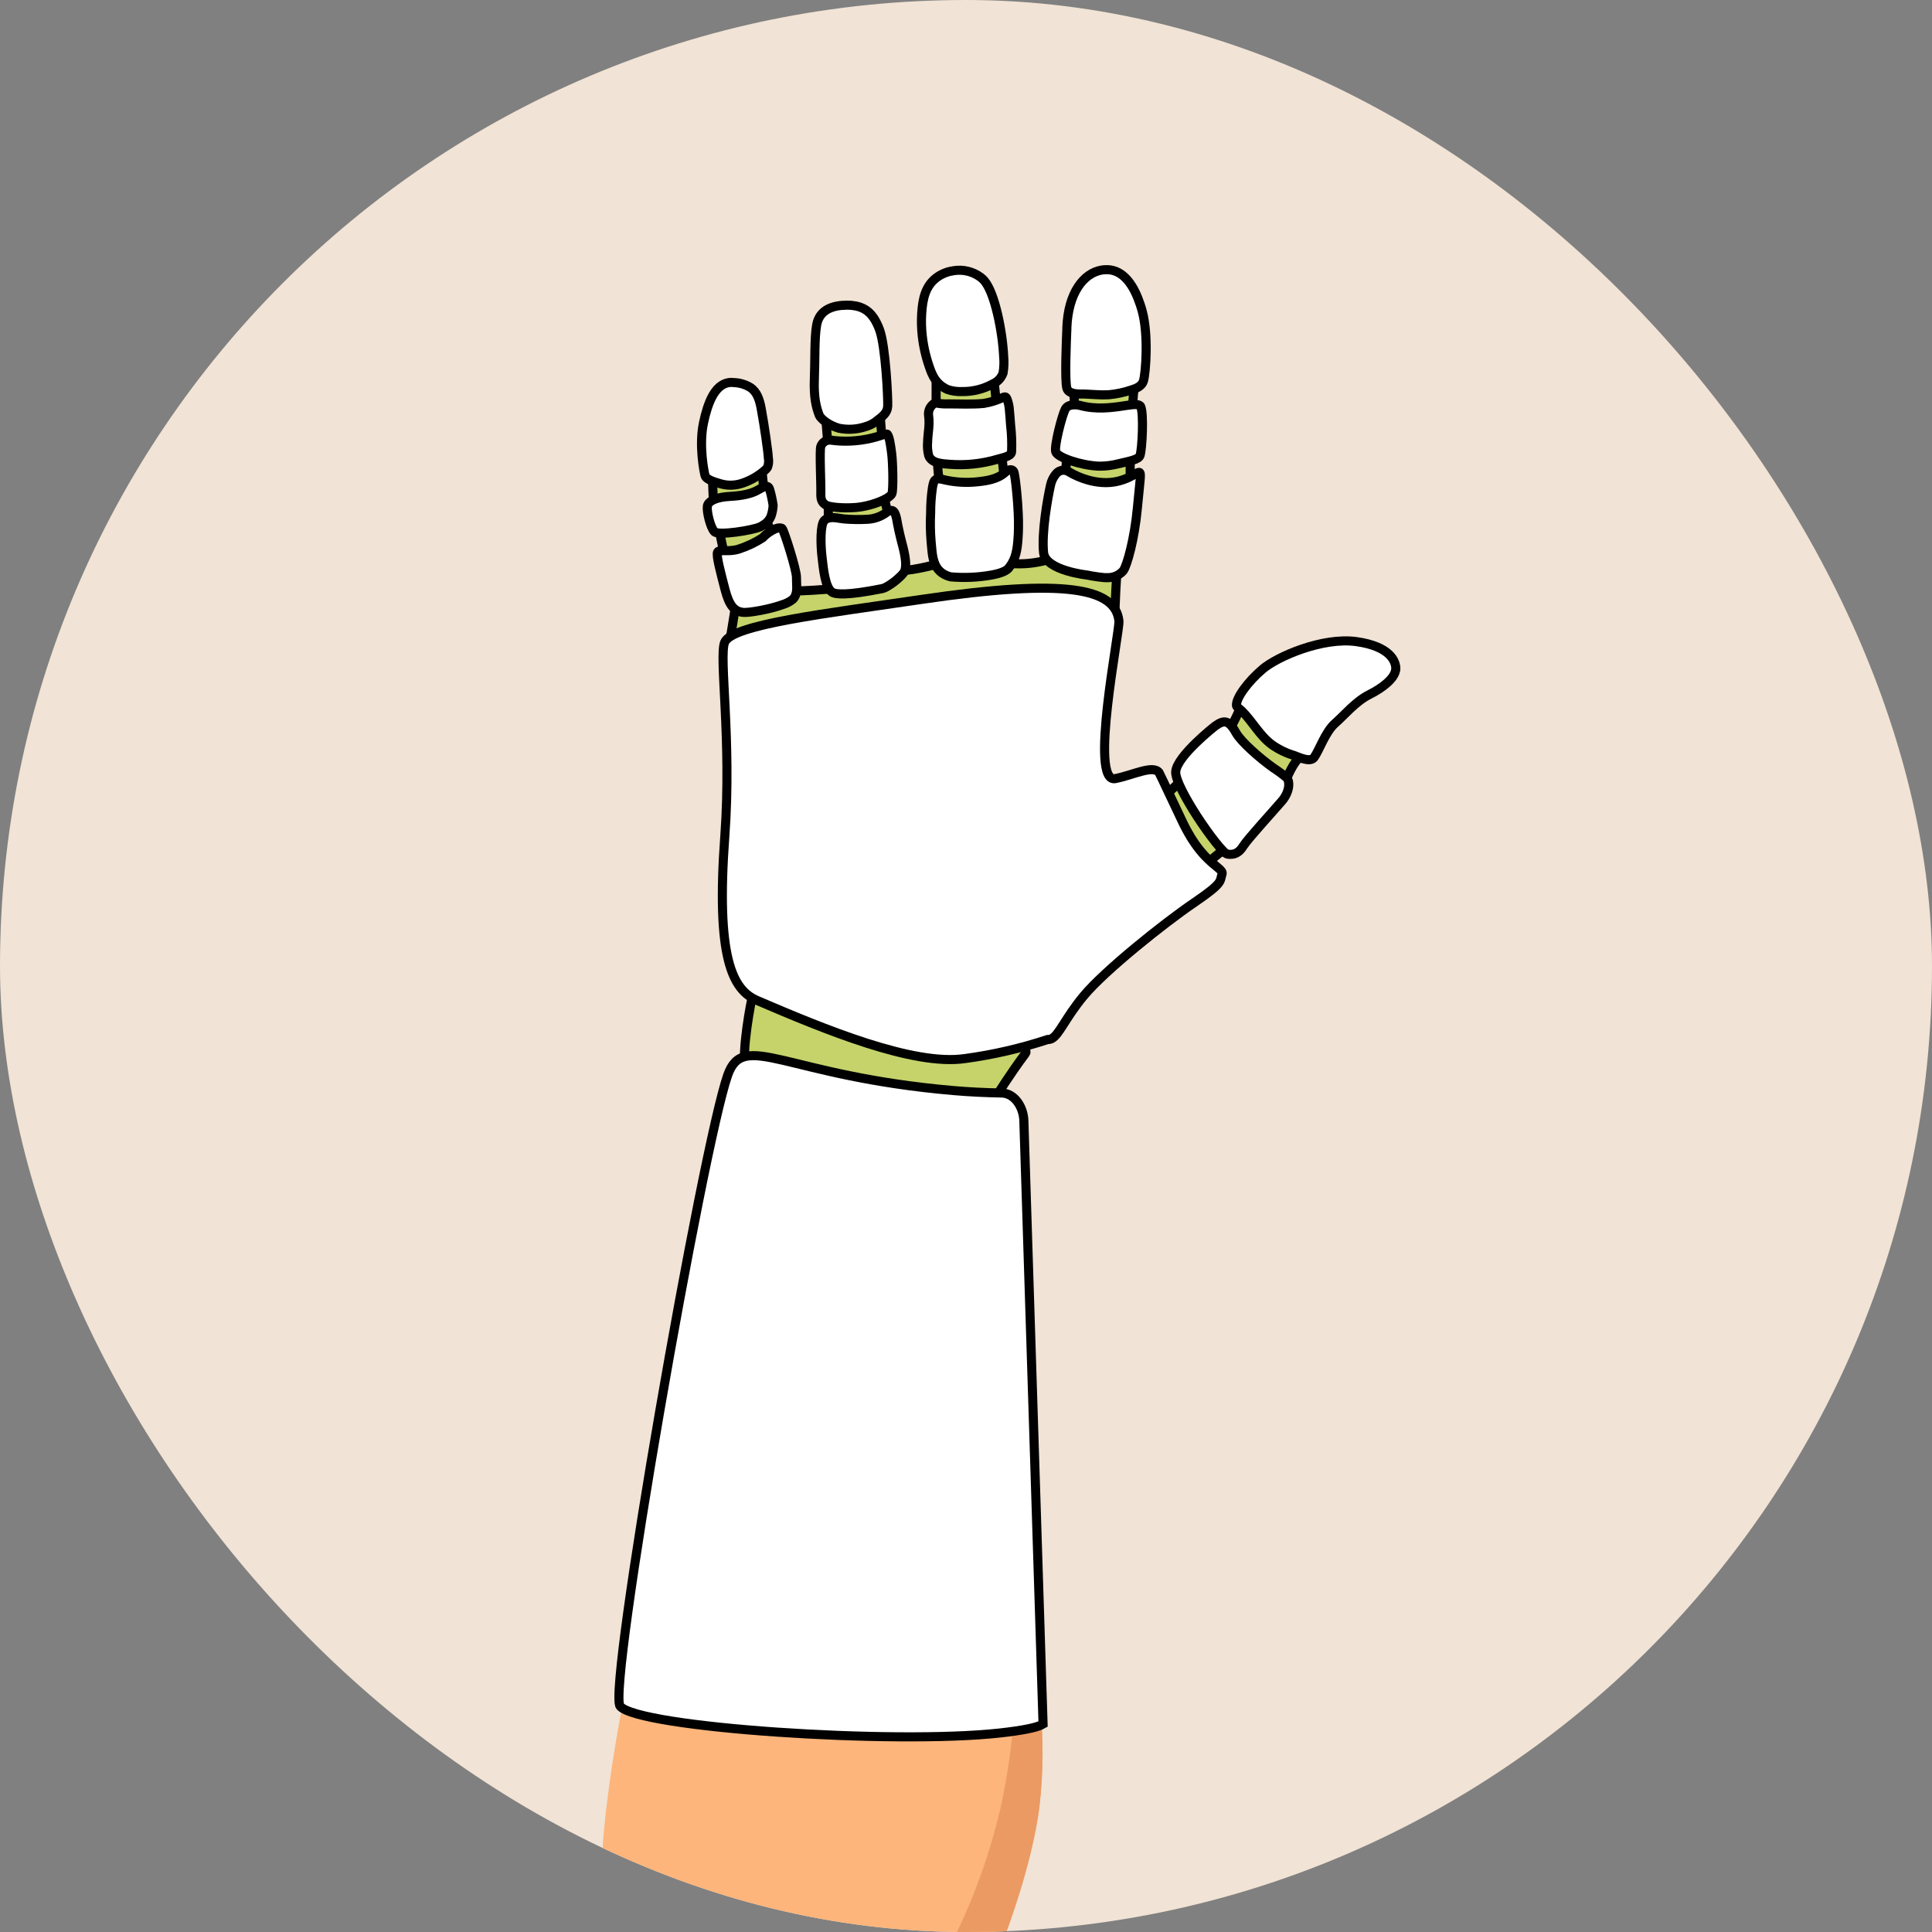
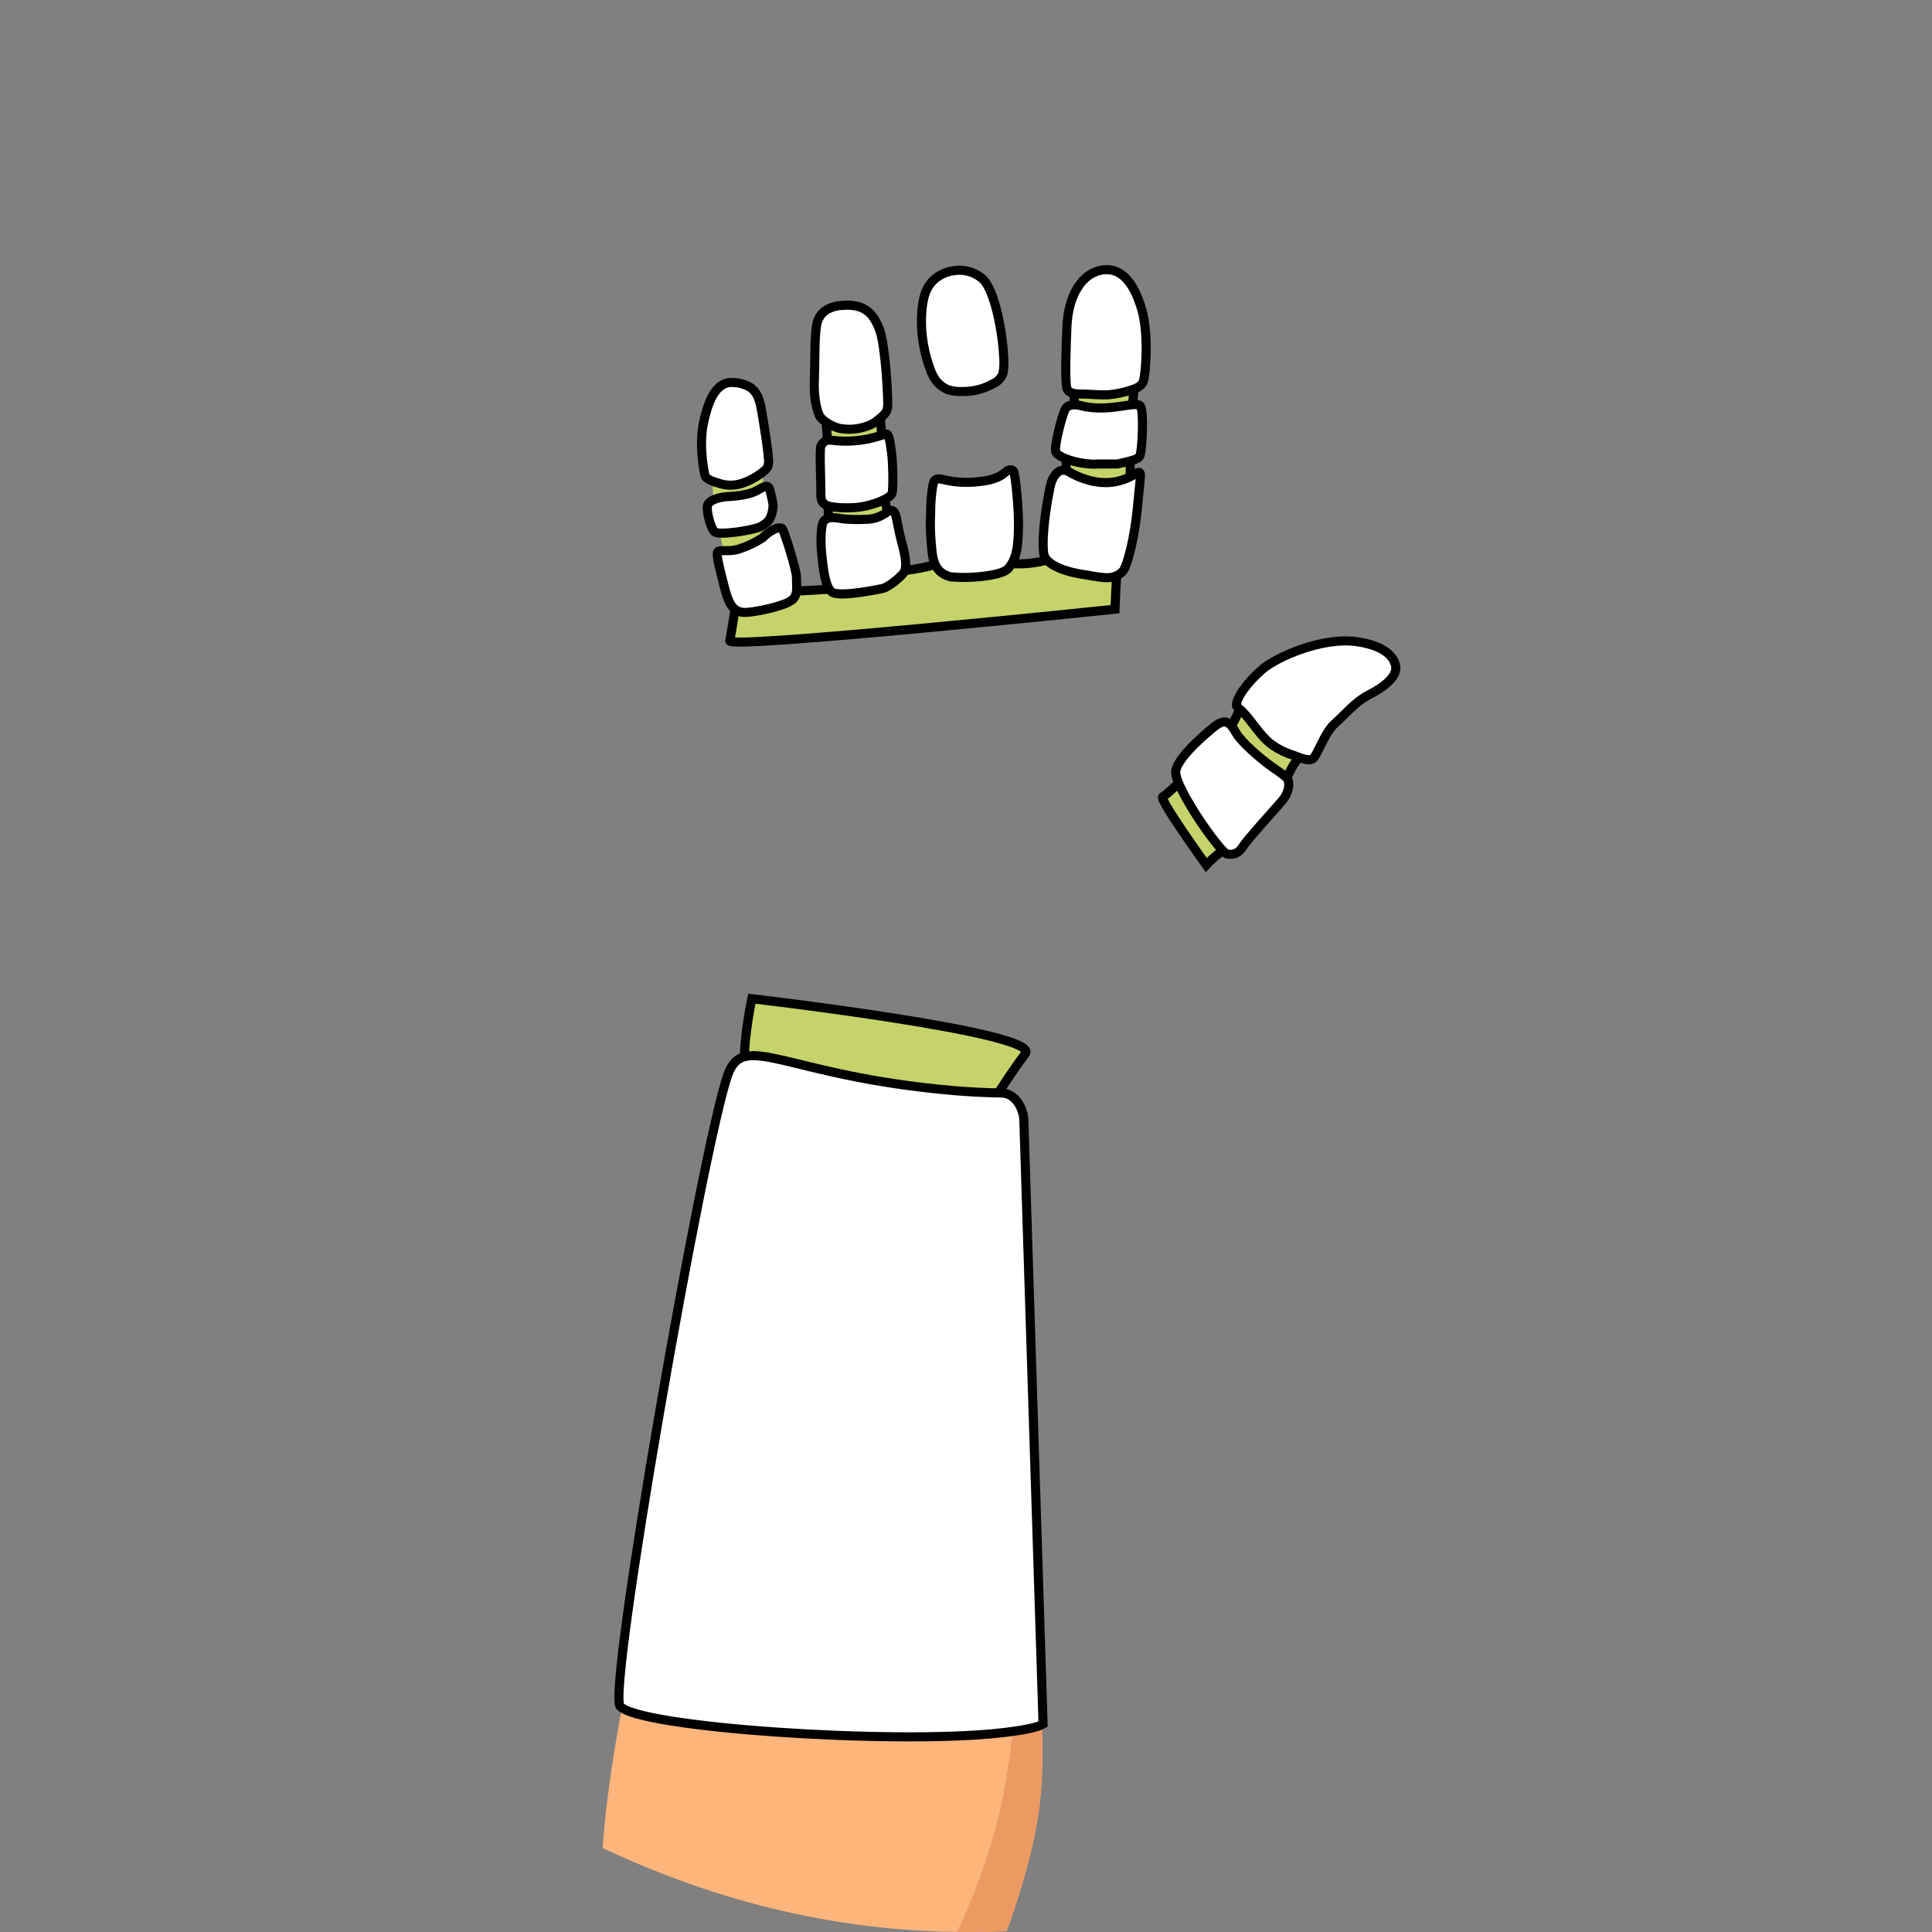
<svg xmlns="http://www.w3.org/2000/svg" width="64" height="64" viewBox="0 0 64 64" fill="none">
  <rect x="0" y="0" width="64" height="64" fill="#808080" stroke="none" />
  <g clip-path="url(#clip0_205_266)">
-     <path d="M0 64L64 64L64 0L0 0L0 64Z" fill="#F1E3D5" />
    <path d="M20.779 55.688C26.888 52.634 31.775 54.738 33.634 55.815C33.914 55.973 34.184 56.149 34.442 56.341C34.569 57.506 34.567 58.681 34.434 59.844C34.197 61.744 33.336 64 33.336 64H20.185C19.354 62.338 20.779 55.688 20.779 55.688Z" fill="#FDB57B" />
    <path d="M33.128 59.963C33.446 58.584 33.659 56.719 33.634 55.815C33.914 55.973 34.184 56.149 34.442 56.341C34.569 57.506 34.567 58.681 34.434 59.844C34.197 61.744 33.336 64 33.336 64H31.703C32.321 62.709 32.798 61.356 33.128 59.963Z" fill="#EB9A63" />
    <path d="M33.033 36.27C33.033 36.27 33.444 35.6 33.968 34.899C34.491 34.197 24.904 33.083 24.904 33.083C24.904 33.083 24.548 34.795 24.694 35.503C24.84 36.211 33.033 36.27 33.033 36.27Z" fill="#C5D36A" stroke="black" stroke-width="0.301" stroke-miterlimit="10" />
    <path d="M24.104 35.621C24.634 34.105 25.994 35.646 31.594 36.127C32.089 36.17 32.616 36.197 33.18 36.207C33.623 36.214 33.911 36.697 33.917 37.14L34.553 57.113C34.356 57.232 33.84 57.327 33.128 57.407C29.585 57.8 21.135 57.232 20.542 56.52C20.115 56.009 23.273 37.996 24.104 35.621Z" fill="white" stroke="black" stroke-width="0.301" stroke-miterlimit="10" />
    <path d="M36.935 20.18C36.935 20.18 36.979 19.009 37.021 18.779C37.064 18.548 34.691 18.549 34.691 18.549C34.305 18.658 33.903 18.698 33.503 18.668C32.942 18.599 31.128 18.668 31.128 18.668C31.128 18.668 30.297 18.897 29.822 18.906C29.347 18.914 27.685 19.499 27.685 19.499C27.685 19.499 26.26 19.618 26.032 19.563C25.823 19.514 24.349 20.18 24.349 20.18C24.349 20.18 24.23 20.941 24.175 21.229C24.12 21.518 36.935 20.18 36.935 20.18Z" fill="#C5D36A" stroke="black" stroke-width="0.301" stroke-miterlimit="10" />
    <path d="M39.958 28.655C39.958 28.655 40.453 28.117 40.712 28.117C40.971 28.117 39.154 25.828 39.154 25.828C39.154 25.828 38.658 26.33 38.515 26.392C38.373 26.454 39.958 28.655 39.958 28.655Z" fill="#C5D36A" stroke="black" stroke-width="0.301" stroke-miterlimit="10" />
    <path d="M42.606 25.829C42.606 25.829 42.872 25.163 43.091 25.08C43.311 24.997 41.104 23.418 41.104 23.418C41.104 23.418 40.826 24.049 40.722 24.154C40.619 24.258 42.606 25.829 42.606 25.829Z" fill="#C5D36A" stroke="black" stroke-width="0.301" stroke-miterlimit="10" />
    <path d="M42.463 26.537C42.208 26.835 41.327 27.798 41.185 28.026C41.044 28.254 40.885 28.33 40.655 28.293C40.536 28.273 40.061 27.668 39.642 27.022C39.262 26.429 38.929 25.812 38.947 25.562C38.989 25.037 40.253 24.05 40.253 24.05C40.555 23.834 40.71 23.851 40.953 24.288C41.112 24.57 41.722 25.112 42.188 25.442C42.336 25.538 42.48 25.643 42.616 25.757C42.746 25.885 42.718 26.241 42.463 26.537Z" fill="white" stroke="black" stroke-width="0.301" stroke-miterlimit="10" />
    <path d="M46.23 22.204C46.187 22.475 45.819 22.779 45.358 23.01C44.898 23.242 44.527 23.7 44.219 23.967C43.912 24.235 43.698 24.857 43.534 25.088C43.403 25.273 43.03 25.081 42.867 25.026C42.605 24.947 42.358 24.827 42.134 24.67C41.721 24.363 41.487 23.894 41.126 23.539C41.098 23.51 40.964 23.42 40.96 23.376C40.934 23.129 41.341 22.576 41.831 22.161C42.32 21.747 43.815 21.099 44.931 21.254C46.047 21.41 46.256 21.907 46.237 22.184L46.23 22.204Z" fill="white" stroke="black" stroke-width="0.301" stroke-miterlimit="10" />
    <path d="M37.439 16.049V14.906C37.439 14.271 37.593 12.494 37.593 12.494L35.627 12.535L35.542 12.654C35.542 12.654 35.66 13.698 35.542 14.238C35.423 14.778 35.327 14.917 35.327 15.158C35.327 15.538 35.229 16.435 35.229 16.435L37.439 16.049Z" fill="#C5D36A" stroke="black" stroke-width="0.301" stroke-miterlimit="10" />
    <path d="M34.801 16.067C34.832 15.923 34.899 15.79 34.996 15.681C35.045 15.627 35.111 15.591 35.183 15.58C35.255 15.569 35.328 15.583 35.391 15.62C35.596 15.743 35.816 15.838 36.047 15.903C36.196 15.945 36.349 15.972 36.504 15.983C36.698 15.998 36.894 15.979 37.082 15.929C37.457 15.829 37.676 15.637 37.734 15.646C37.815 15.662 37.772 15.824 37.676 16.843C37.58 17.862 37.336 18.731 37.21 18.906C37.148 18.976 37.071 19.033 36.986 19.073C36.9 19.112 36.807 19.134 36.713 19.136C36.673 19.138 36.634 19.138 36.594 19.136C36.46 19.124 36.317 19.104 36.174 19.08L36.019 19.05C36.019 19.05 34.636 18.902 34.571 18.314C34.499 17.658 34.7 16.515 34.801 16.067Z" fill="white" stroke="black" stroke-width="0.301" stroke-miterlimit="10" />
-     <path d="M35.287 13.555C35.398 13.34 35.761 13.427 35.761 13.427C35.839 13.448 35.916 13.465 35.992 13.478C36.505 13.567 36.996 13.478 37.337 13.428C37.575 13.393 37.748 13.379 37.788 13.47C37.894 13.707 37.836 14.885 37.765 15.088C37.717 15.228 37.408 15.277 37.018 15.37C36.837 15.415 36.652 15.439 36.466 15.442H36.397C35.803 15.418 35.026 15.153 34.972 14.967C34.917 14.78 35.175 13.774 35.287 13.555Z" fill="white" stroke="black" stroke-width="0.301" stroke-miterlimit="10" />
+     <path d="M35.287 13.555C35.398 13.34 35.761 13.427 35.761 13.427C35.839 13.448 35.916 13.465 35.992 13.478C36.505 13.567 36.996 13.478 37.337 13.428C37.575 13.393 37.748 13.379 37.788 13.47C37.894 13.707 37.836 14.885 37.765 15.088C37.717 15.228 37.408 15.277 37.018 15.37H36.397C35.803 15.418 35.026 15.153 34.972 14.967C34.917 14.78 35.175 13.774 35.287 13.555Z" fill="white" stroke="black" stroke-width="0.301" stroke-miterlimit="10" />
    <path d="M35.341 10.903C35.341 10.874 35.341 10.857 35.341 10.857C35.384 9.705 35.893 9.05 36.489 8.947C36.528 8.941 36.566 8.936 36.608 8.934C37.119 8.905 37.464 9.308 37.689 9.864C37.749 10.013 37.8 10.166 37.841 10.322C38.047 11.096 37.959 12.329 37.879 12.617C37.824 12.799 37.631 12.871 37.467 12.921C37.227 13.002 36.978 13.054 36.726 13.077C36.46 13.092 36.194 13.062 35.927 13.053C35.764 13.053 35.413 13.074 35.344 12.871C35.265 12.64 35.328 11.179 35.341 10.903Z" fill="white" stroke="black" stroke-width="0.301" stroke-miterlimit="10" />
-     <path d="M33.274 15.859C33.274 15.859 33.202 15.285 33.181 15.057C33.161 14.829 32.922 12.485 32.888 12.292C32.854 12.098 31.01 12.454 31.01 12.454V13.523C31.01 13.94 31.01 15.304 31.112 15.898C31.214 16.491 33.274 15.859 33.274 15.859Z" fill="#C5D36A" stroke="black" stroke-width="0.301" stroke-miterlimit="10" />
    <path d="M30.889 16.149C30.898 16.096 30.91 16.043 30.925 15.992C30.981 15.796 31.184 15.873 31.333 15.906C31.668 15.978 32.013 15.996 32.354 15.962C32.683 15.93 33.044 15.876 33.297 15.648C33.451 15.509 33.557 15.562 33.583 15.626C33.639 15.759 33.756 16.913 33.738 17.503C33.738 17.61 33.731 17.713 33.725 17.812C33.7 18.223 33.643 18.496 33.471 18.741C33.463 18.753 33.447 18.762 33.44 18.777C33.38 18.907 33.146 18.992 32.86 19.046C32.406 19.128 31.944 19.149 31.485 19.108C30.864 18.944 30.891 18.382 30.844 17.939C30.817 17.623 30.812 17.306 30.829 16.989C30.828 16.708 30.848 16.427 30.889 16.149Z" fill="white" stroke="black" stroke-width="0.301" stroke-miterlimit="10" />
-     <path d="M30.763 13.782C30.75 13.705 30.758 13.626 30.788 13.554C30.818 13.482 30.868 13.42 30.931 13.374C30.946 13.364 30.963 13.357 30.981 13.354C30.999 13.351 31.018 13.351 31.036 13.354C31.16 13.376 31.287 13.385 31.413 13.379C31.803 13.379 32.203 13.401 32.591 13.364C32.817 13.325 33.037 13.256 33.244 13.158C33.261 13.15 33.279 13.146 33.298 13.148C33.329 13.154 33.346 13.186 33.358 13.214C33.406 13.341 33.433 13.474 33.44 13.61C33.457 13.765 33.465 13.922 33.477 14.077C33.512 14.374 33.523 14.673 33.51 14.972C33.496 15.127 33.173 15.169 33.057 15.209C32.533 15.365 31.985 15.423 31.441 15.379C31.215 15.361 30.847 15.349 30.762 15.084C30.727 14.941 30.715 14.793 30.728 14.646C30.737 14.323 30.803 14.105 30.763 13.782Z" fill="white" stroke="black" stroke-width="0.301" stroke-miterlimit="10" />
    <path d="M30.551 11.126C30.524 10.881 30.517 10.635 30.532 10.39C30.562 9.906 30.651 9.44 31.08 9.157C31.236 9.055 31.413 8.99 31.597 8.966C31.752 8.941 31.911 8.948 32.063 8.986C32.215 9.023 32.358 9.091 32.484 9.184C32.527 9.217 32.567 9.254 32.603 9.294C32.959 9.706 33.208 10.99 33.247 11.795C33.265 11.983 33.259 12.172 33.228 12.358C33.199 12.437 33.155 12.51 33.098 12.571C33.04 12.632 32.971 12.681 32.894 12.714C32.58 12.888 32.226 12.977 31.867 12.971C31.706 12.978 31.545 12.955 31.392 12.905C31.165 12.807 30.984 12.628 30.884 12.402C30.862 12.358 30.843 12.313 30.827 12.268C30.688 11.9 30.595 11.517 30.551 11.126Z" fill="white" stroke="black" stroke-width="0.301" stroke-miterlimit="10" />
    <path d="M29.491 17.115C29.491 17.115 29.284 16.74 29.338 16.497C29.391 16.255 29.157 13.995 29.166 13.819C29.174 13.643 27.352 13.819 27.352 13.819C27.352 13.819 27.439 14.829 27.439 15.067V17.56C27.439 17.798 29.491 17.115 29.491 17.115Z" fill="#C5D36A" stroke="black" stroke-width="0.301" stroke-miterlimit="10" />
    <path d="M27.31 17.237C27.481 17.078 27.755 17.172 27.958 17.191C28.215 17.212 28.473 17.216 28.73 17.202C28.961 17.192 29.184 17.112 29.37 16.973C29.427 16.932 29.512 16.883 29.581 16.924C29.65 16.964 29.68 17.099 29.7 17.178C29.748 17.453 29.808 17.727 29.88 17.998L29.911 18.117C30.037 18.615 30.018 18.849 29.941 18.966C29.901 19.021 29.854 19.072 29.803 19.117C29.668 19.247 29.516 19.358 29.352 19.449C29.312 19.471 29.27 19.487 29.226 19.498C28.039 19.735 27.675 19.69 27.564 19.617C27.334 19.465 27.276 18.85 27.229 18.439C27.181 18.028 27.171 17.372 27.31 17.237Z" fill="white" stroke="black" stroke-width="0.301" stroke-miterlimit="10" />
    <path d="M27.191 14.784C27.203 14.755 27.219 14.727 27.237 14.701C27.272 14.656 27.319 14.62 27.372 14.6C27.426 14.579 27.484 14.573 27.54 14.582C27.636 14.595 27.729 14.605 27.818 14.609C28.299 14.635 28.78 14.566 29.235 14.408C29.325 14.38 29.38 14.368 29.395 14.387C29.461 14.468 29.498 14.72 29.537 15.015C29.577 15.311 29.597 16.203 29.547 16.349C29.518 16.431 29.355 16.533 29.136 16.621C28.945 16.697 28.745 16.753 28.542 16.787C28.477 16.798 28.407 16.806 28.335 16.812C27.912 16.845 27.438 16.798 27.344 16.723C27.25 16.648 27.182 16.591 27.191 16.329C27.201 16.066 27.142 14.916 27.191 14.784Z" fill="white" stroke="black" stroke-width="0.301" stroke-miterlimit="10" />
    <path d="M26.977 12.559C27.001 11.984 26.977 11.192 27.051 10.778C27.113 10.393 27.39 10.155 27.904 10.115C27.95 10.115 27.996 10.115 28.046 10.108C28.478 10.108 28.749 10.248 28.941 10.528C29.022 10.653 29.088 10.786 29.137 10.926C29.338 11.468 29.419 13.218 29.407 13.453C29.395 13.688 29.232 13.797 28.992 13.981C28.98 13.991 28.966 14 28.952 14.009C28.86 14.065 28.762 14.108 28.659 14.137C28.376 14.229 28.074 14.245 27.782 14.184C27.426 14.079 27.189 13.866 27.142 13.763C27.031 13.49 26.954 13.134 26.977 12.559Z" fill="white" stroke="black" stroke-width="0.301" stroke-miterlimit="10" />
-     <path d="M24.004 21.28C24.242 20.687 27.329 20.33 30.535 19.855C35.352 19.143 36.947 19.499 37.066 20.568C37.102 20.897 36.065 25.968 36.947 25.792C37.54 25.674 38.19 25.332 38.394 25.59C38.394 25.59 38.457 25.709 39.155 27.191C39.242 27.376 39.339 27.557 39.445 27.731C39.458 27.754 39.471 27.775 39.485 27.797C39.519 27.849 39.551 27.896 39.583 27.943C39.68 28.084 39.788 28.218 39.904 28.344C40.274 28.739 40.53 28.819 40.48 28.961C40.401 29.199 40.537 29.237 39.545 29.911C38.552 30.586 36.595 32.153 35.904 32.983C35.28 33.735 35.094 34.273 34.836 34.408C34.81 34.42 34.782 34.429 34.754 34.434H34.709C33.816 34.728 32.899 34.94 31.968 35.066C30.252 35.32 27.292 34.09 25.081 33.142C24.25 32.786 23.715 31.706 24.012 27.68C24.242 24.486 23.809 21.766 24.004 21.28Z" fill="white" stroke="black" stroke-width="0.301" stroke-miterlimit="10" />
    <path d="M25.617 17.692L25.595 17.657C25.531 17.556 25.349 17.25 25.358 17.016C25.358 16.734 25.239 15.547 25.239 15.547L23.607 15.941C23.607 15.941 23.624 16.921 23.697 17.041C23.769 17.161 23.986 18.493 24.065 18.605" fill="#C5D36A" />
-     <path d="M25.617 17.692L25.595 17.657C25.531 17.556 25.349 17.25 25.358 17.016C25.358 16.734 25.239 15.547 25.239 15.547L23.607 15.941C23.607 15.941 23.624 16.921 23.697 17.041C23.769 17.161 23.986 18.493 24.065 18.605" stroke="black" stroke-width="0.301" stroke-miterlimit="10" />
    <path d="M23.773 18.286C23.833 18.191 24.129 18.293 24.462 18.193L24.5 18.18C24.768 18.091 25.023 17.969 25.259 17.817C25.377 17.693 25.517 17.593 25.672 17.522C25.791 17.472 25.875 17.481 25.91 17.508C25.967 17.562 26.396 18.895 26.385 19.138C26.385 19.156 26.385 19.176 26.385 19.198C26.385 19.425 26.439 19.672 26.266 19.851C26.167 19.93 26.055 19.989 25.934 20.026C25.494 20.187 24.8 20.306 24.618 20.286C24.327 20.256 24.156 20.068 24.016 19.523C23.876 18.978 23.712 18.389 23.773 18.286Z" fill="white" stroke="black" stroke-width="0.301" stroke-miterlimit="10" />
    <path d="M23.432 16.769C23.456 16.611 23.682 16.5 24.014 16.458C24.062 16.452 24.116 16.448 24.168 16.445C24.58 16.423 24.891 16.356 25.101 16.235C25.159 16.2 25.219 16.168 25.281 16.139C25.386 16.093 25.455 16.095 25.492 16.199C25.545 16.377 25.584 16.558 25.611 16.742C25.604 16.866 25.58 16.989 25.539 17.107C25.492 17.221 25.409 17.318 25.302 17.382C25.265 17.409 25.225 17.432 25.183 17.452C24.946 17.564 23.801 17.75 23.667 17.614C23.533 17.477 23.406 16.952 23.432 16.769Z" fill="white" stroke="black" stroke-width="0.301" stroke-miterlimit="10" />
    <path d="M23.304 14.011C23.446 13.338 23.677 12.743 24.148 12.673C24.201 12.665 24.256 12.665 24.309 12.673C24.509 12.679 24.704 12.739 24.873 12.846C25.056 12.978 25.154 13.193 25.215 13.531C25.325 14.125 25.445 14.979 25.453 15.172C25.472 15.275 25.462 15.382 25.425 15.48C25.401 15.52 25.369 15.556 25.331 15.584C25.104 15.781 24.838 15.93 24.552 16.02C24.312 16.093 24.056 16.09 23.819 16.01C23.7 15.974 23.394 15.892 23.355 15.752C23.322 15.628 23.146 14.76 23.304 14.011Z" fill="white" stroke="black" stroke-width="0.301" stroke-miterlimit="10" />
  </g>
  <defs>
    <clipPath id="clip0_205_266">
      <rect x="64" y="64" width="64" height="64" rx="32" transform="rotate(180 64 64)" fill="white" />
    </clipPath>
  </defs>
</svg>